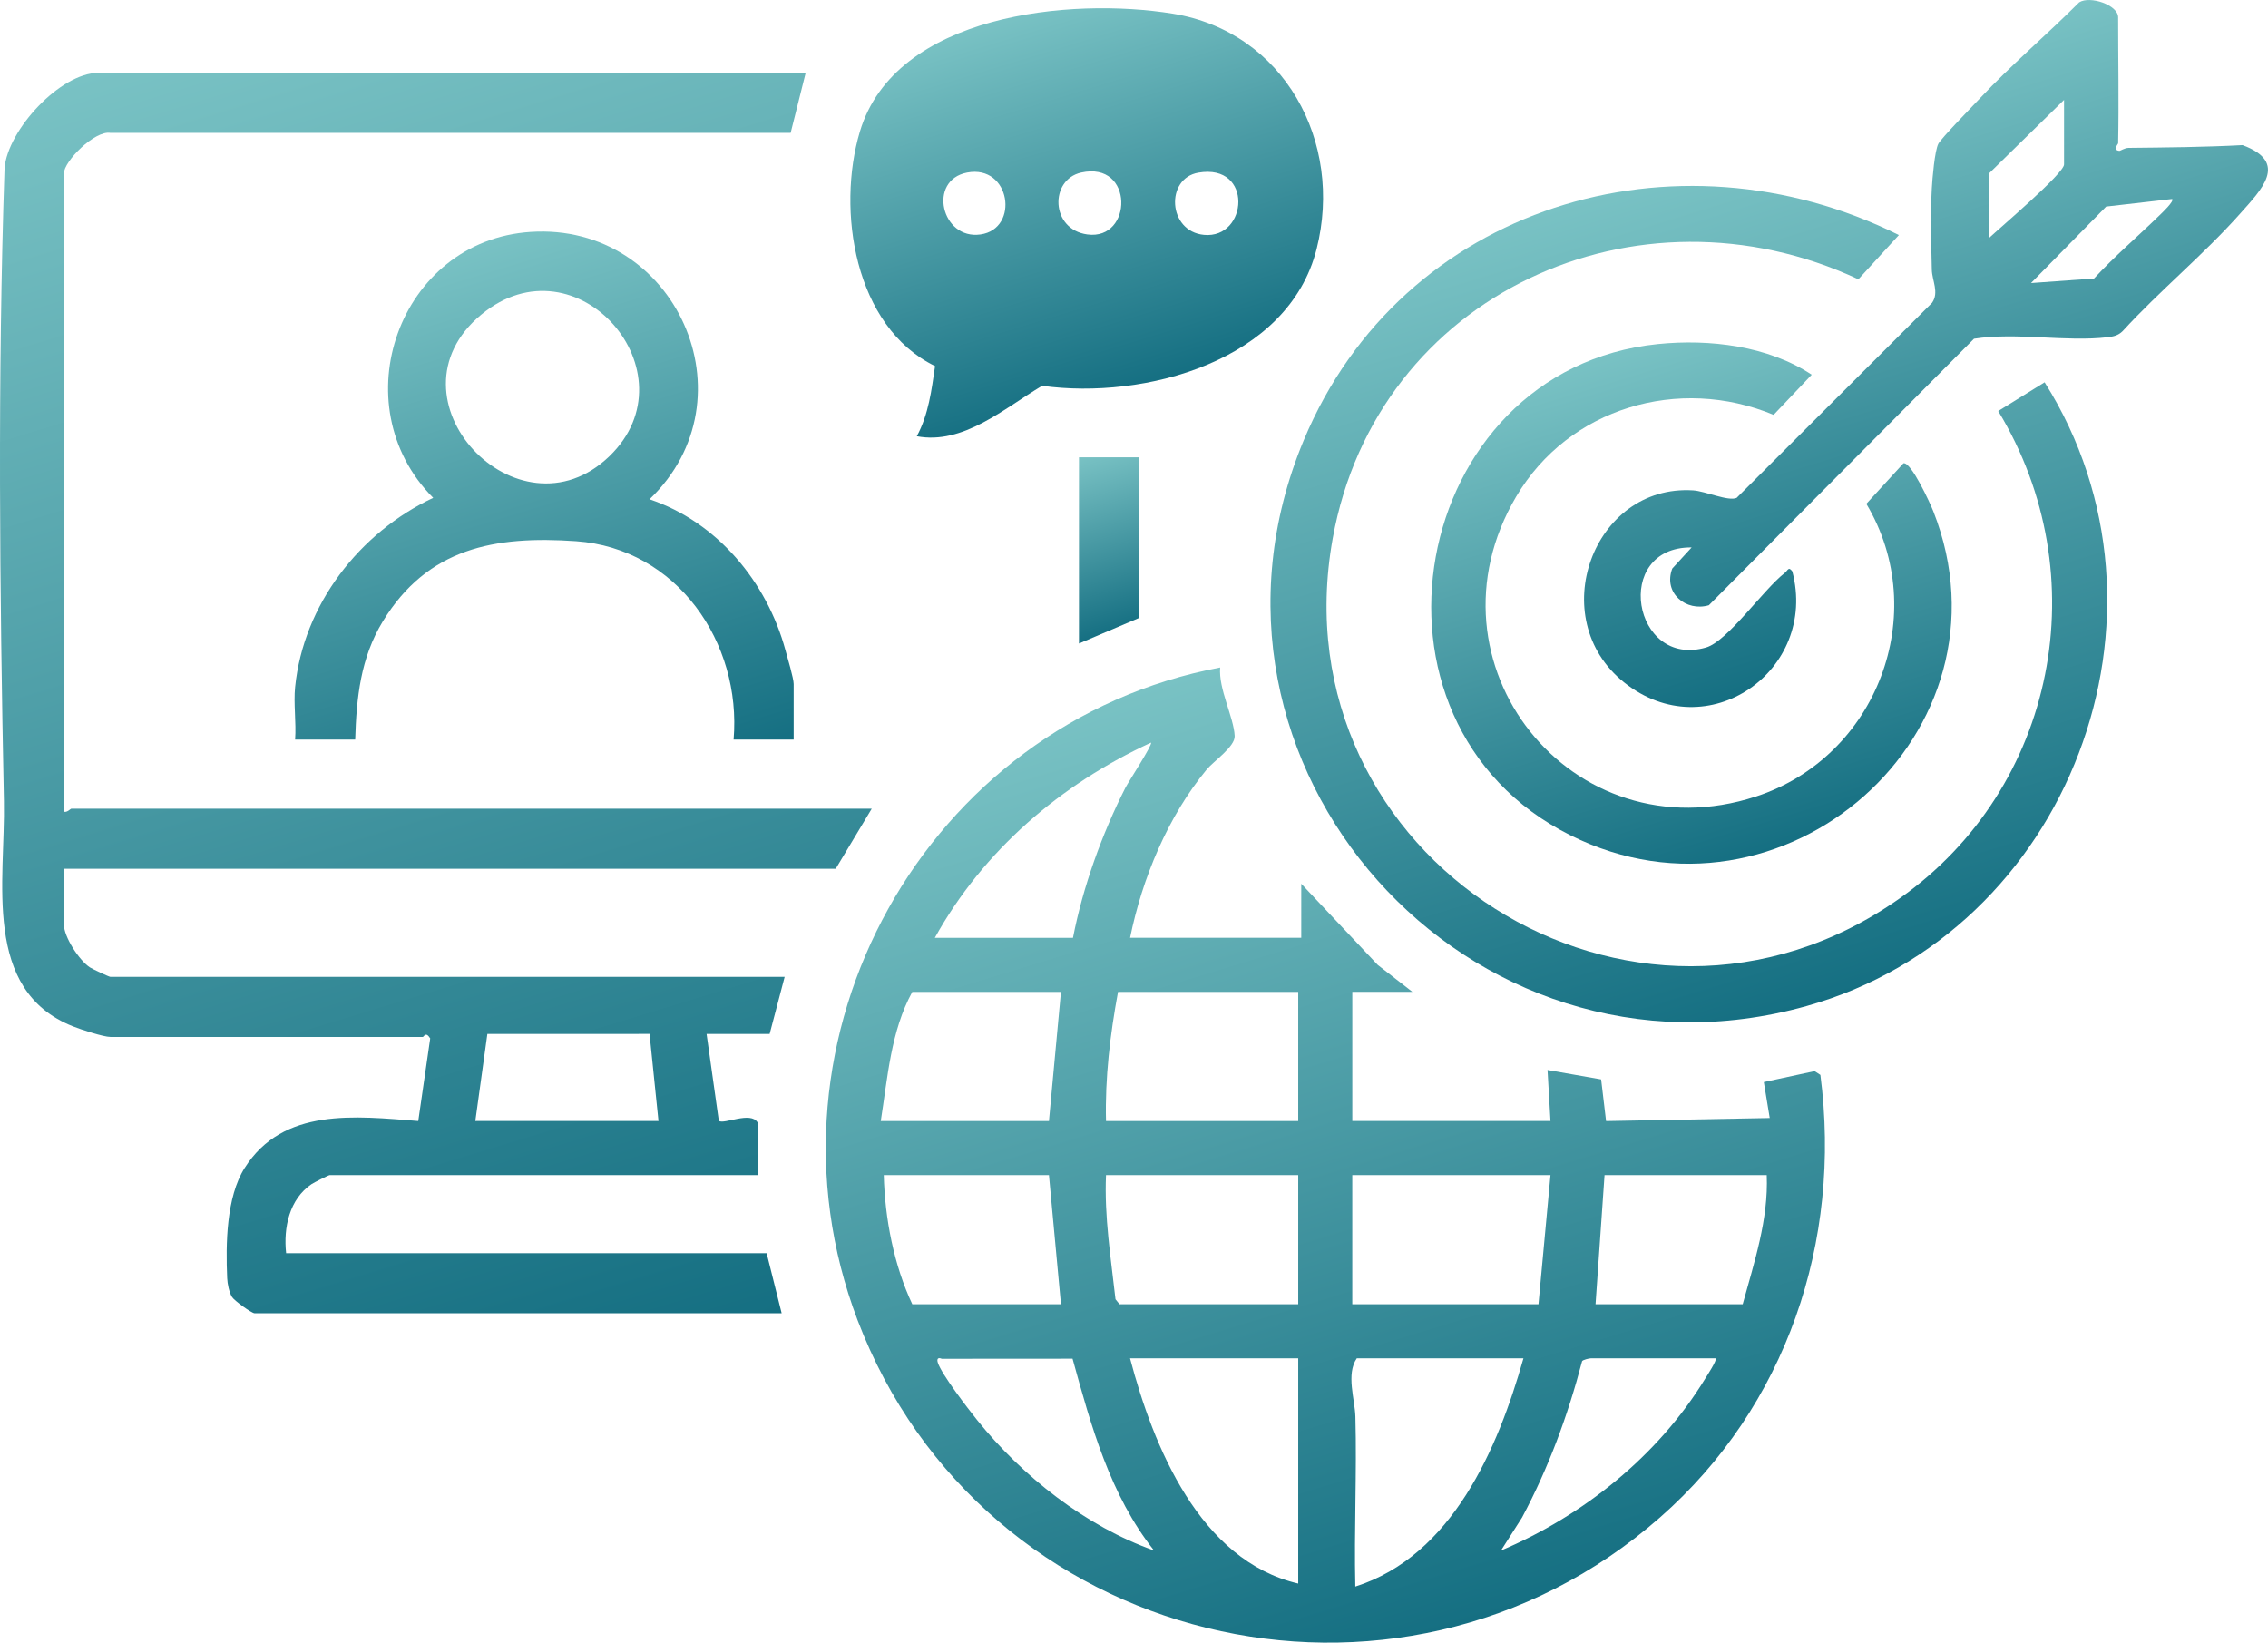
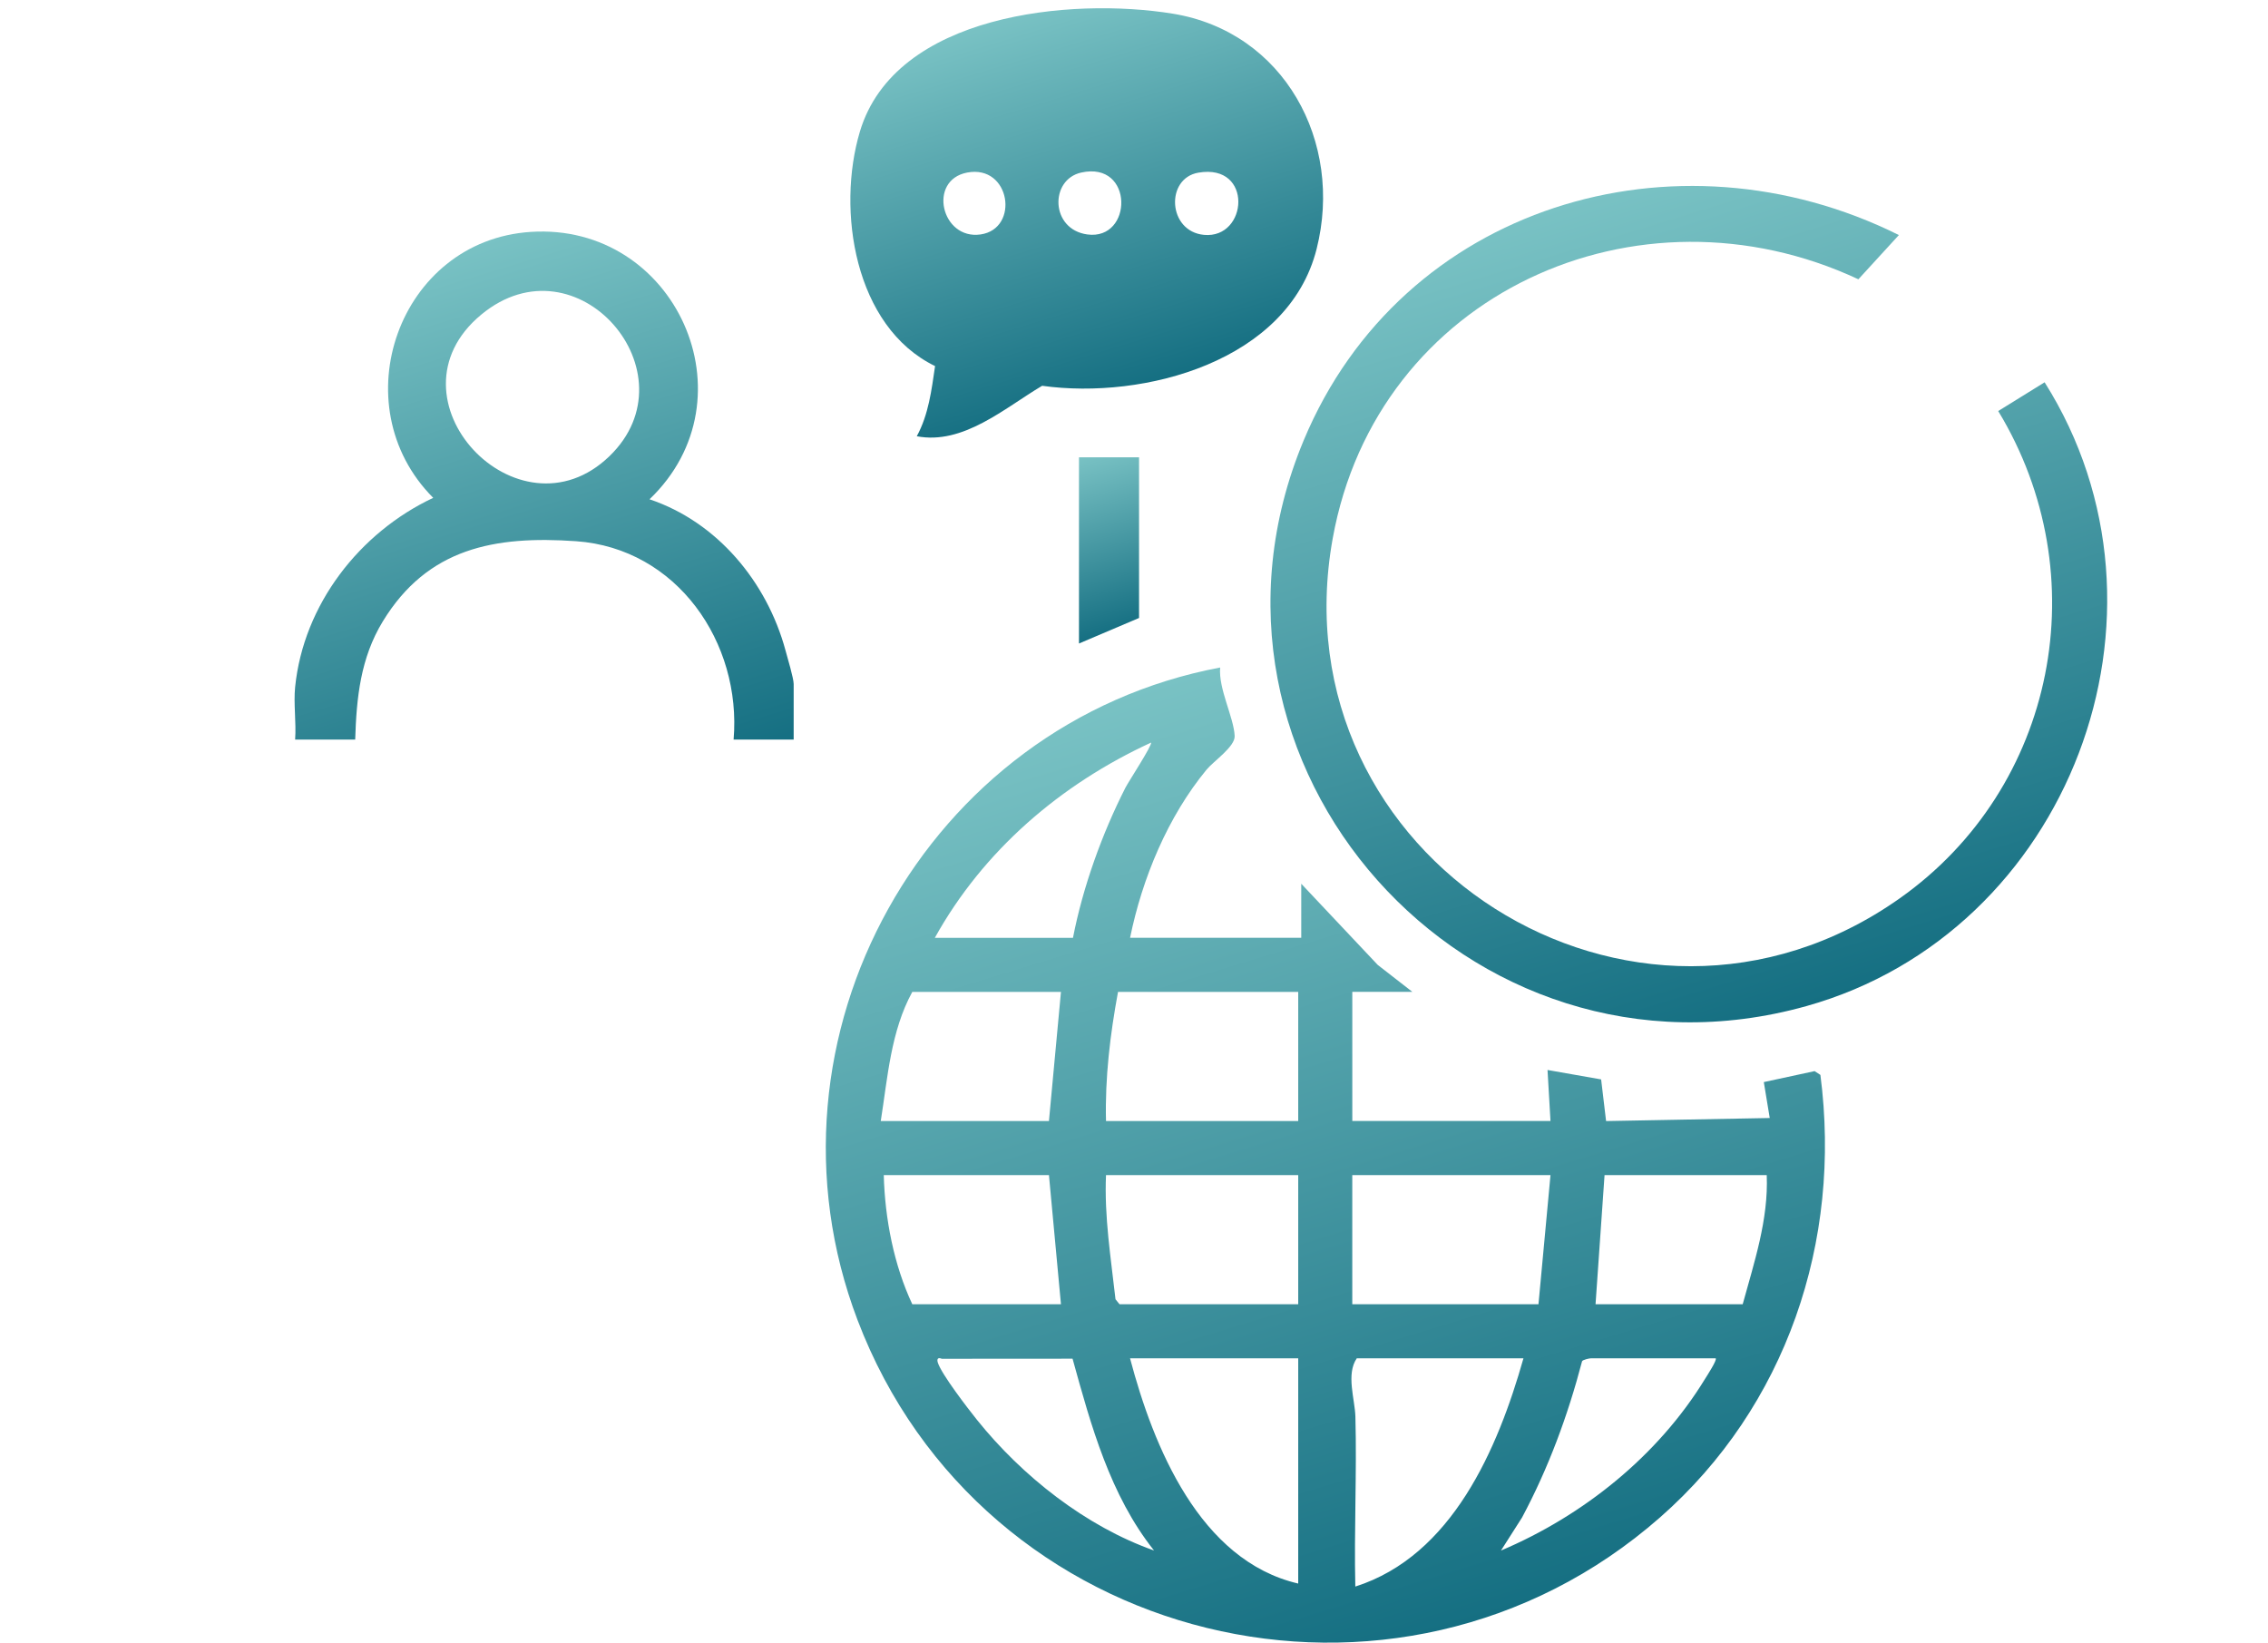
<svg xmlns="http://www.w3.org/2000/svg" xmlns:xlink="http://www.w3.org/1999/xlink" id="Layer_1" data-name="Layer 1" viewBox="0 0 755.18 546.94">
  <defs>
    <style>
      .cls-1 {
        fill: url(#linear-gradient-8);
      }

      .cls-2 {
        fill: url(#linear-gradient-7);
      }

      .cls-3 {
        fill: url(#linear-gradient-5);
      }

      .cls-4 {
        fill: url(#linear-gradient-6);
      }

      .cls-5 {
        fill: url(#linear-gradient-4);
      }

      .cls-6 {
        fill: url(#linear-gradient-3);
      }

      .cls-7 {
        fill: url(#linear-gradient-2);
      }

      .cls-8 {
        fill: url(#linear-gradient);
      }
    </style>
    <linearGradient id="linear-gradient" x1="488.95" y1="540.37" x2="392.65" y2="225.39" gradientUnits="userSpaceOnUse">
      <stop offset="0" stop-color="#156f82" />
      <stop offset="1" stop-color="#79c2c4" />
    </linearGradient>
    <linearGradient id="linear-gradient-2" x1="220.83" y1="449.31" x2="85.72" y2="7.4" xlink:href="#linear-gradient" />
    <linearGradient id="linear-gradient-3" x1="380.53" y1="128.49" x2="342.36" y2="3.61" xlink:href="#linear-gradient" />
    <linearGradient id="linear-gradient-4" x1="603.38" y1="334.43" x2="521.88" y2="67.84" xlink:href="#linear-gradient" />
    <linearGradient id="linear-gradient-5" x1="664.44" y1="205.97" x2="609.4" y2="25.96" xlink:href="#linear-gradient" />
    <linearGradient id="linear-gradient-6" x1="191.29" y1="268.57" x2="136.14" y2="88.15" xlink:href="#linear-gradient" />
    <linearGradient id="linear-gradient-7" x1="588" y1="283.6" x2="537.17" y2="117.36" xlink:href="#linear-gradient" />
    <linearGradient id="linear-gradient-8" x1="377.08" y1="208.81" x2="359.75" y2="152.11" xlink:href="#linear-gradient" />
  </defs>
  <path class="cls-8" d="M516.27,373.26l-.99-17,17.85,3.14,1.65,13.87,54.49-1.02-1.97-11.96,16.91-3.65,1.93,1.26c7.22,55.43-11.39,110.46-53.39,147.33-87.57,76.89-225.85,43.14-267.22-65.73-35.74-94.04,22.9-198.81,120.75-217.25-.61,7.14,4.53,16.51,4.83,22.79.17,3.56-6.99,8.36-9.34,11.2-12.92,15.66-21.43,36.15-25.49,56.01h57v-18l25.47,27.03,11.53,8.97h-20v43h66ZM357.27,312.26c3.28-16.9,9.69-34.69,17.48-50.02.95-1.86,9.1-14.35,8.51-14.98-30.09,13.85-55.86,35.92-71.99,65h46ZM353.27,330.26h-49.5c-7.17,13.07-8.2,28.5-10.5,43h56l4-43ZM432.27,330.26h-60c-2.62,14.14-4.36,28.59-4,43h64v-43ZM349.27,391.26h-55c.37,14.48,3.37,29.96,9.5,43h49.5l-4-43ZM432.27,391.26h-64c-.6,13.91,1.63,27.61,3.16,41.34l1.34,1.66h59.5v-43ZM516.27,391.26h-66v43h62l4-43ZM588.27,391.26h-54l-3,43h49c3.84-14.04,8.61-28.21,8-43ZM357.14,452.39l-43.55.03c-1.34-.58-1.7.12-1.31,1.32,1.29,3.93,9.98,15.21,13.01,18.99,15.03,18.74,36.23,35.5,58.97,43.52-14.62-18.37-20.98-41.59-27.13-63.86ZM432.27,452.26h-56c7.76,29.38,23.19,67.37,56,75v-75ZM507.27,452.26h-55.5c-3.64,5.31-.61,13.62-.46,19.46.5,18.82-.46,37.73-.03,56.54,32.26-10.27,47.46-45.9,55.99-76ZM571.27,452.26h-41.5c-.56,0-2.69.47-2.98.96-4.73,18.07-11.21,35.61-20,52.06l-7.01,10.99c27.41-11.61,52.28-31.55,67.91-57.09.64-1.04,4.16-6.41,3.58-6.92Z" />
-   <path class="cls-7" d="M268.27,24.26l-5.01,19.99H36.77c-5.18-.9-15.5,9.44-15.5,13.51v212.5c1.08.37,2.19-1,2.5-1h266.5l-12,20H21.27v18.5c0,4.17,5.04,11.95,8.66,14.34.87.57,6.4,3.16,6.84,3.16h224.5l-5,19h-21l4.08,28.92c1.6,1.36,10.66-3.33,12.92.58v17.5H109.77c-.34,0-5.3,2.51-6.01,2.99-7.45,5.04-9.41,14.54-8.49,23.01h160l5,20H84.77c-.95,0-6.83-4.22-7.54-5.45-.96-1.65-1.49-4.32-1.58-6.22-.5-11.36-.31-27.01,5.79-36.67,12.81-20.29,36.87-17.29,57.83-15.67l3.98-27.51c-1.53-2.45-2.1-.48-2.47-.48H36.77c-2.32,0-9.89-2.49-12.48-3.52-30.44-12.09-22.44-48.66-22.98-75.02C-.11,196.71-.82,126.01,1.52,56.01c1.02-12.69,18.53-31.75,31.25-31.75h235.5ZM216.28,344.25l-54,.02-4.01,28.98h60.99s-2.98-29-2.98-29Z" />
  <path class="cls-6" d="M305.27,145.24c3.93-7.22,4.91-15.35,6.08-23.35-26.9-13.08-32.83-51.97-25.03-78.08C298.05,4.6,356.57-.97,390.48,4.55c37.16,6.04,56.9,42.75,47.92,78.33-9.43,37.39-57.4,50.31-91.4,45.57-12.52,7.44-26.3,19.76-41.73,16.8ZM322.02,57.46c-13.2,2.53-8.58,22.49,4.49,20.6s9.98-23.37-4.49-20.6ZM359.99,57.46c-10.53,2.36-10.25,18.92,2.05,20.6,15.25,2.08,15.61-24.55-2.05-20.6ZM399.01,57.49c-11.02,1.9-10.21,19.56,1.88,20.71,14.65,1.4,16.49-23.88-1.88-20.71Z" />
  <path class="cls-5" d="M632.27,78.27l-13.48,14.72c-73.47-34.33-160.3,4.73-175.03,86.25-19.25,106.47,100.34,182.39,188.84,119.84,52.15-36.86,65.85-107.66,32.75-162.22l15.45-9.57c48.56,76.91,8.22,183.17-79.29,207.69-112.59,31.54-212.51-80.36-167.4-188.4,32.69-78.27,123.86-105.32,198.18-68.31Z" />
-   <path class="cls-3" d="M705.27,47.76c0,.13-1.92,2.32.48,2.47.24.01,1.7-.97,2.99-.99,12.69-.14,25.3-.24,37.96-.92,15.59,5.77,6.24,14.89-.92,22.95-11.99,13.48-26.77,25.6-39.01,38.99-1.46,1.44-3.01,1.79-4.98,2.02-13.9,1.63-30.34-1.69-44.5.5l-88.29,88.74c-7.54,2.24-15.29-4.02-12.18-12.22l6.45-7.03c-26.55-.22-19.62,40.47,4.83,33.31,7.17-2.1,18.99-19.22,26.17-24.82,1.07-.84,1.22-2.25,2.52-.52,8.69,33.07-28.33,59.05-55.99,36.99-26.7-21.29-10.43-66.06,22.96-63.96,4.03.25,11.75,3.75,14.49,2.5l65.08-64.96c2.41-3.45,0-7.38-.09-11.02-.2-8.58-.48-18.6,0-27.08.18-3.26.95-12.45,2.17-14.83.92-1.8,11.43-12.57,13.85-15.15,10.48-11.19,22.22-21.11,33.04-31.95,3.6-2.31,12.98.89,12.98,4.98,0,13.98.28,28.02,0,42ZM662.27,79.26c3.48-3.27,25-21.51,25-24.5v-21.5l-25,24.5v21.5ZM723.27,66.26l-21.97,2.52-25.03,25.46,20.98-1.51c6.89-7.46,14.65-14.07,21.9-21.13.68-.66,4.93-4.65,4.11-5.34Z" />
  <path class="cls-4" d="M98.27,228.76c2.78-27.45,21.42-51.44,45.98-63-30.79-30.9-11.48-85.7,32.47-88.55,48.25-3.13,74.68,55.45,39.55,89.03,22.54,7.56,39.08,27.49,45.26,50.25.66,2.43,2.74,9.37,2.74,11.26v18.5h-20c2.72-32.33-18.88-63.69-52.45-66.05-27.07-1.9-49.46,2.25-64.37,26.72-7.39,12.13-8.76,25.34-9.18,39.32h-20c.41-5.64-.56-11.95,0-17.5ZM202.92,151.9c28.62-27.62-10.79-73.51-42.66-47.16-33.62,27.8,12.29,76.46,42.66,47.16Z" />
-   <path class="cls-2" d="M552.06,114.55c17.11-1.74,36.66.6,51.19,10.21l-12.69,13.37c-31.53-13.13-68.25-2.38-85.71,27.21-32.69,55.41,18.45,119.91,79.86,99.86,40.19-13.12,58.53-60.91,36.73-97.45l12.35-13.49c2.55-.64,8.95,13.42,9.97,16.02,28.89,73.59-50.11,143.15-120.84,107.84-75.51-37.7-53.81-155.13,29.15-163.57Z" />
  <polygon class="cls-1" points="379.27 152.26 379.27 205.76 359.27 214.26 359.27 152.26 379.27 152.26" />
</svg>